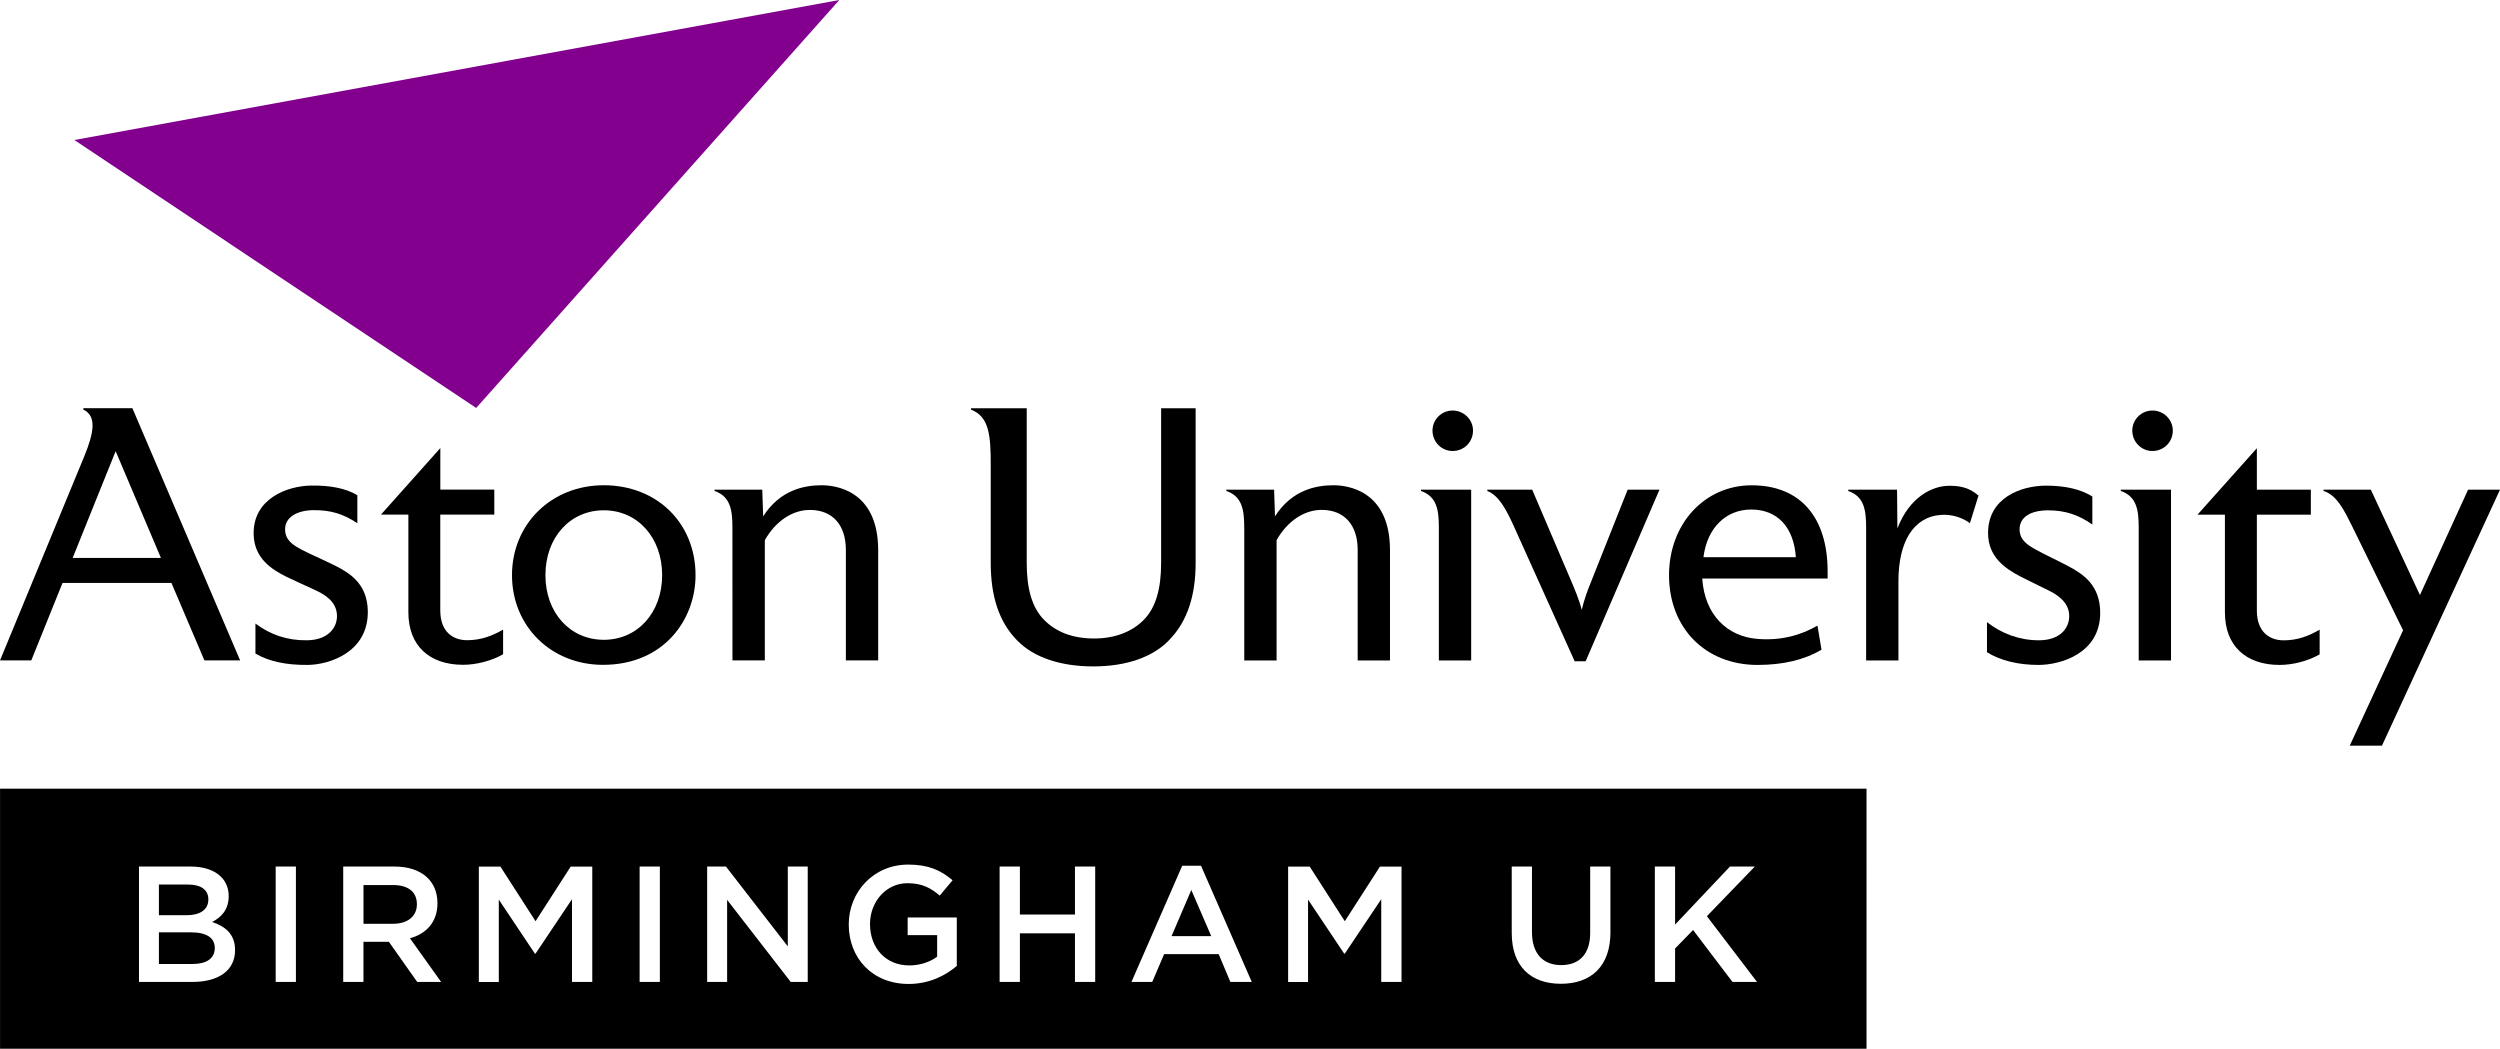
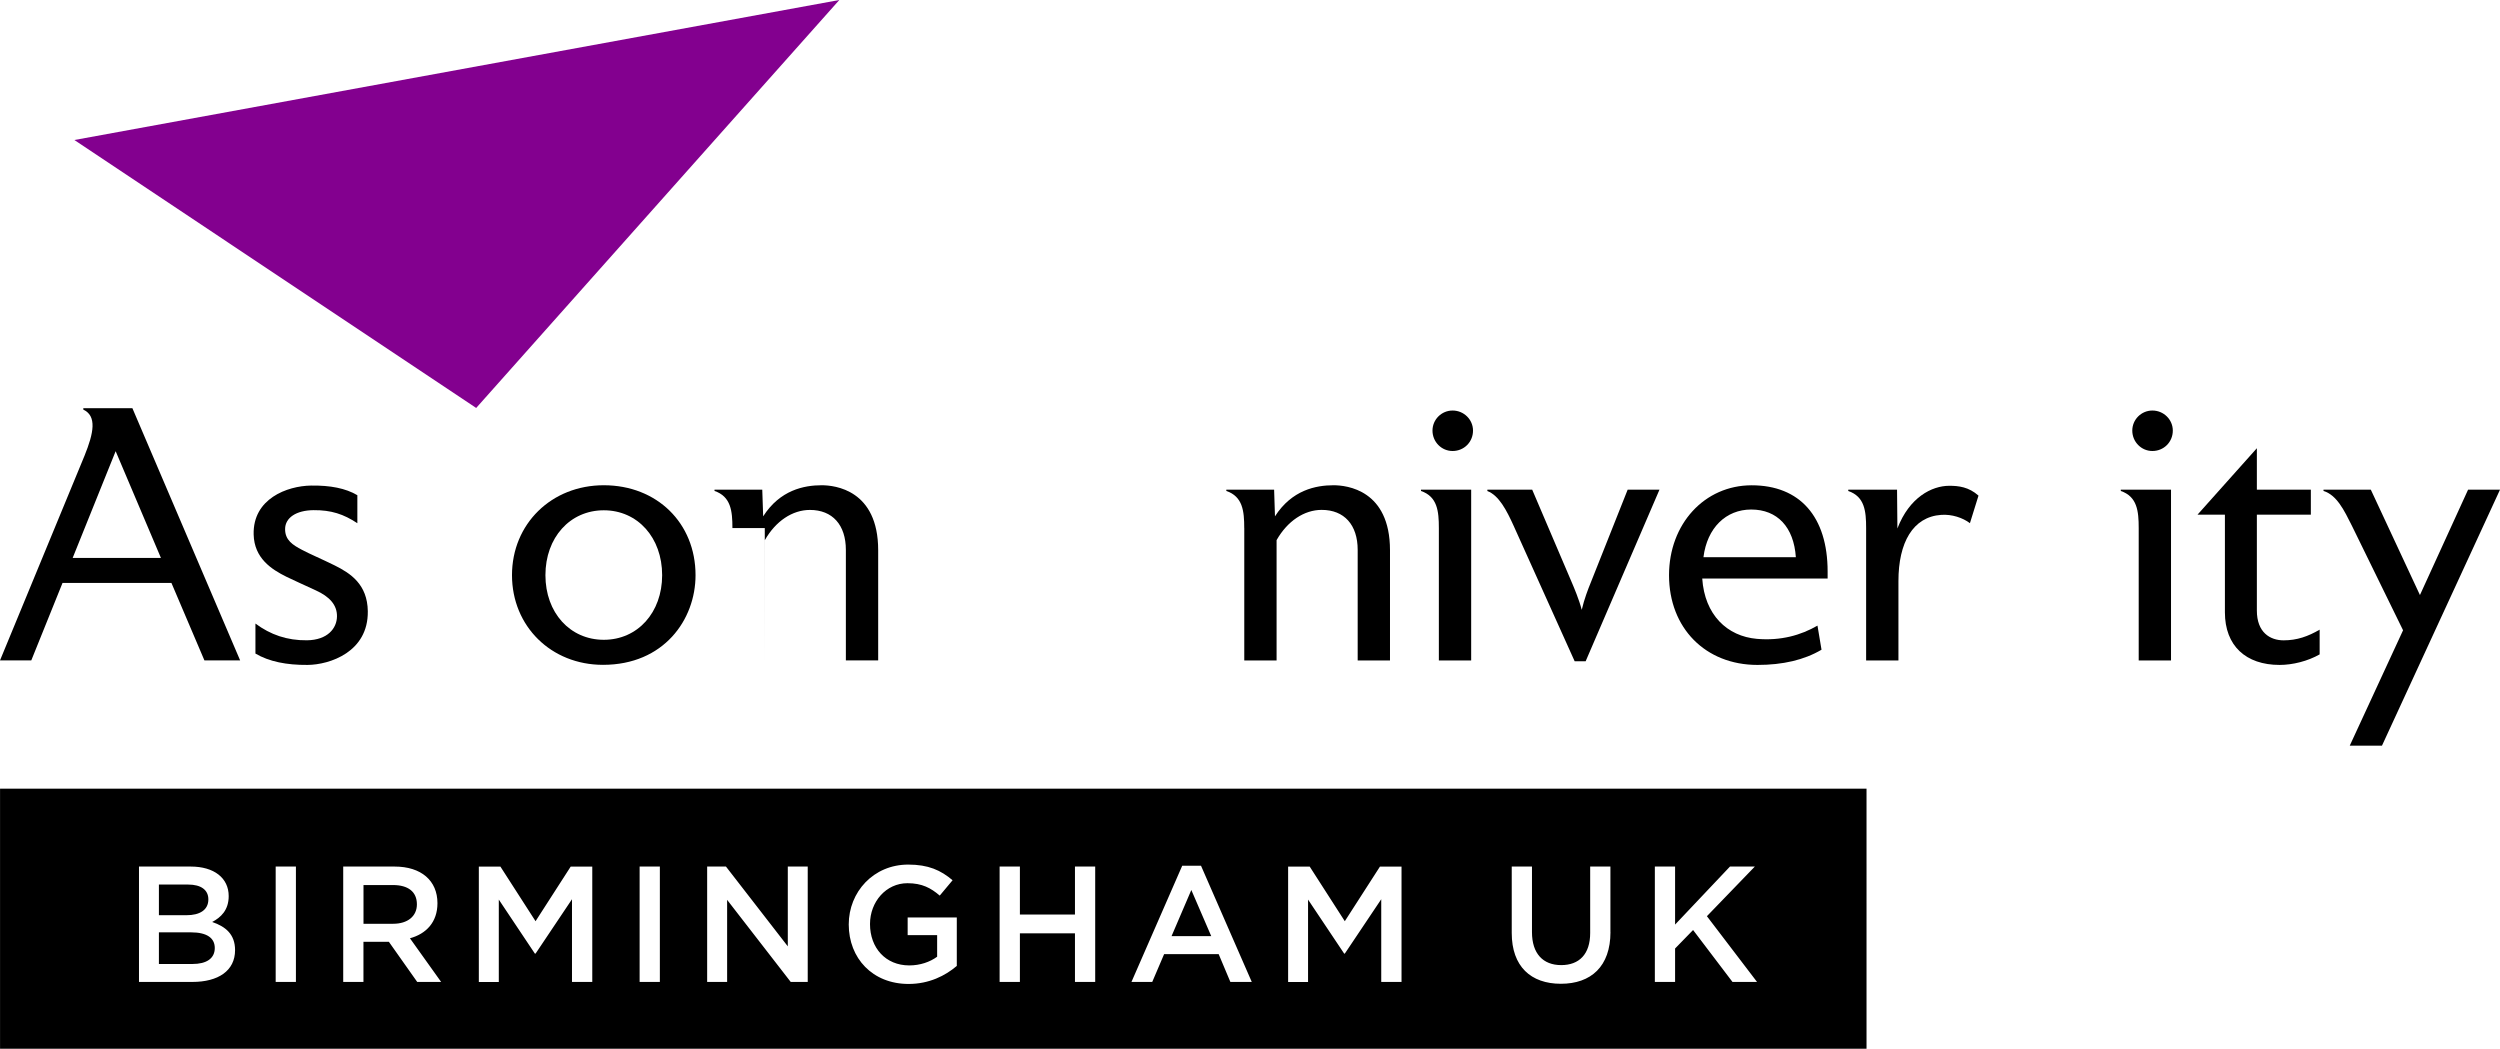
<svg xmlns="http://www.w3.org/2000/svg" preserveAspectRatio="none" viewBox="0 0 557.09 233.69" width="557.09" height="233.69">
  <g transform="translate(-153.59,-157.05)">
    <polygon points="259.7,247.96 340.62,157.05 170.16,188.25" style="fill:#83008f" />
    <g>
      <path d="m 662.46,299.74 c 3.01,0 5.45,-0.88 8.03,-2.38 v 5.51 c -2.64,1.51 -6.02,2.35 -8.92,2.35 -7.53,0 -12.19,-4.27 -12.19,-11.72 v -21.76 h -6.11 l 13.23,-14.81 v 9.24 h 12.03 v 5.57 H 656.5 v 21.35 c -0.01,4.89 2.95,6.65 5.96,6.65" />
-       <path d="m 420.02,248.01 v 34.44 c 0,7.3 -1.82,13.13 -6.02,17.35 v 0.01 c -3.63,3.7 -9.48,5.74 -16.77,5.74 -7.41,0 -13.31,-2.04 -16.93,-5.74 -4.15,-4.17 -5.94,-9.99 -5.94,-17.35 V 260.5 c 0,-6.35 -0.34,-10.64 -4.4,-12.17 v -0.31 h 12.42 v 34.44 c 0,5.67 1.12,9.97 3.93,12.78 2.66,2.67 6.38,4.09 11.08,4.09 4.59,0 8.38,-1.46 11.01,-4.09 2.81,-2.81 3.93,-7.11 3.93,-12.78 v -34.44 h 7.69 z" />
      <path d="m 430.85,274.72 c 0,-3.79 -0.33,-7.02 -3.99,-8.27 v -0.29 h 10.65 l 0.19,5.95 c 3.75,-5.86 9.11,-6.93 13.04,-6.93 2.96,0 12.59,1.04 12.59,14.48 v 24.56 h -7.2 v -24.64 c 0,-5.58 -3,-8.91 -8.02,-8.91 -3.9,0 -7.64,2.49 -10.05,6.74 v 26.81 h -7.2 v -29.5" />
      <path d="m 481.42,266.17 v 38.06 h -7.2 v -29.5 c 0,-3.79 -0.33,-7.02 -3.98,-8.27 v -0.29 z" />
      <path d="m 472.8,253 c 0,-2.46 2.01,-4.47 4.48,-4.47 2.51,0 4.55,2.01 4.55,4.47 0,2.55 -2,4.55 -4.55,4.55 -2.48,0 -4.48,-2.04 -4.48,-4.55" />
      <path d="m 637.37,266.17 v 38.06 h -7.2 v -29.5 c 0,-3.79 -0.33,-7.02 -3.99,-8.27 v -0.29 z" />
      <path d="m 628.74,253 c 0,-2.46 2.01,-4.47 4.48,-4.47 2.51,0 4.55,2.01 4.55,4.47 0,2.55 -2,4.55 -4.55,4.55 -2.47,0 -4.48,-2.04 -4.48,-4.55" />
      <path d="m 523.38,266.17 -16.45,38.23 h -2.45 l -13.59,-30.17 c -1.55,-3.42 -3.28,-6.79 -5.86,-7.76 v -0.3 h 9.99 l 8.84,20.71 c 0.46,1.07 1.59,3.72 2.2,6.06 0.54,-2.35 1.45,-4.72 2,-6.05 l 8.23,-20.72 z" />
      <path d="m 533.18,281.22 h 20.59 c -0.45,-6.71 -4.12,-10.63 -9.95,-10.63 -5.63,0 -9.83,4.09 -10.64,10.63 m -0.27,4.75 c 0.54,8.09 5.54,12.86 12.18,13.44 5.32,0.46 9.78,-0.8 13.5,-2.95 l 0.9,5.37 c -3.87,2.29 -8.66,3.39 -14.27,3.39 -11.61,0 -19.71,-8.23 -19.71,-19.99 0,-11.43 7.91,-20.04 18.41,-20.04 10.76,0 16.93,7.01 16.93,19.22 v 1.56 z" />
      <path d="m 586.16,271.78 c -6.3,0.44 -9.53,6.15 -9.53,14.76 v 17.69 h -7.2 v -29.51 c 0,-3.79 -0.33,-7.01 -3.98,-8.26 v -0.29 h 10.87 c 0.01,0.84 0.08,8.64 0.08,8.64 2.65,-6.93 7.66,-9.51 11.56,-9.51 2.07,0 4.33,0.25 6.51,2.19 -0.17,0.54 -1.59,5.12 -1.91,6.14 -1.6,-1.21 -4.02,-2.02 -6.4,-1.85" />
-       <path d="m 621.59,293.61 c 0,9.09 -8.87,11.61 -13.75,11.61 -4.48,0 -8.47,-0.96 -11.48,-2.83 v -6.71 c 3.27,2.58 7.3,4.05 11.54,4.05 4.74,0 6.67,-2.65 6.78,-5.14 0.12,-2.61 -1.59,-4.5 -4.53,-5.94 -2.55,-1.25 -5.13,-2.51 -6.46,-3.2 -3.33,-1.75 -7.09,-4.33 -7.09,-9.62 0,-7.87 7.36,-10.56 12.93,-10.56 4.27,0 7.74,0.8 10.31,2.42 v 6.24 c -3.01,-2.11 -5.99,-3.16 -9.86,-3.16 -3.9,0 -6.26,1.52 -6.35,4.04 -0.08,2.49 1.64,3.61 3.62,4.72 1.88,1.06 4.22,2.09 7.19,3.66 3.51,1.84 7.15,4.37 7.15,10.42" />
      <path d="m 710.68,266.17 -26.3,57.04 h -7.18 l 11.88,-25.71 -11.4,-23.29 c -1.72,-3.44 -3.36,-6.84 -6.33,-7.76 v -0.29 h 10.54 l 10.95,23.49 10.73,-23.49 h 7.11 z" />
-       <path d="m 257.67,299.71 c 3.01,0 5.45,-0.88 8.03,-2.36 v 5.49 c -2.64,1.51 -6.02,2.35 -8.92,2.35 -7.53,0 -12.19,-4.27 -12.19,-11.71 v -21.76 h -6.11 l 13.23,-14.82 v 9.25 h 12.03 v 5.57 H 251.7 v 21.35 c 0,4.9 2.95,6.64 5.97,6.64" />
      <path d="m 275.13,285.22 c 0,8.35 5.47,14.4 13.01,14.4 7.53,0 13,-6.06 13,-14.4 0,-8.38 -5.47,-14.46 -13,-14.46 -7.54,0 -13.01,6.08 -13.01,14.46 m -7.45,0 c 0,-11.42 8.79,-20.04 20.45,-20.04 11.85,0 20.45,8.43 20.45,20.04 0,9.92 -7.08,19.98 -20.62,19.98 -11.56,0 -20.28,-8.6 -20.28,-19.98" />
      <path d="m 169.78,281.38 9.58,-23.79 10.09,23.79 z m 29.36,22.83 h 7.96 l -24.01,-56.2 h -10.94 v 0.31 c 3.07,1.45 2.33,5.2 0.27,10.29 l -18.83,45.6 h 6.97 l 6.96,-17.26 h 24.27 z" />
-       <path d="m 316.8,274.72 c 0,-3.79 -0.33,-7.02 -3.99,-8.27 v -0.29 h 10.64 l 0.2,5.95 c 3.74,-5.86 9.11,-6.93 13.03,-6.93 2.96,0 12.6,1.04 12.6,14.48 v 24.55 h -7.2 v -24.62 c 0,-5.58 -2.99,-8.91 -8.01,-8.91 -3.9,0 -7.64,2.49 -10.05,6.74 v 26.79 h -7.21 l -0.01,-29.49" />
+       <path d="m 316.8,274.72 c 0,-3.79 -0.33,-7.02 -3.99,-8.27 v -0.29 h 10.64 l 0.2,5.95 c 3.74,-5.86 9.11,-6.93 13.03,-6.93 2.96,0 12.6,1.04 12.6,14.48 v 24.55 h -7.2 v -24.62 c 0,-5.58 -2.99,-8.91 -8.01,-8.91 -3.9,0 -7.64,2.49 -10.05,6.74 v 26.79 l -0.01,-29.49" />
      <path d="m 235.55,293.27 c 0.12,9.08 -8.51,11.91 -13.42,11.95 -4.68,0.04 -8.57,-0.74 -11.62,-2.53 V 296 c 3.33,2.48 7.04,3.78 11.48,3.73 4.62,-0.06 6.64,-2.68 6.69,-5.29 0.05,-2.62 -1.71,-4.46 -4.69,-5.82 -2.58,-1.18 -5.19,-2.38 -6.54,-3.03 -3.38,-1.67 -7.21,-4.15 -7.34,-9.44 -0.2,-7.96 7.46,-10.82 12.79,-10.9 4.27,-0.06 7.71,0.6 10.32,2.15 v 6.24 c -3.07,-2.03 -5.82,-2.94 -9.77,-2.91 -3.86,0.04 -6.32,1.69 -6.33,4.21 -0.02,2.48 1.73,3.56 3.74,4.62 1.9,1.01 4.26,1.98 7.28,3.47 3.55,1.76 7.33,4.22 7.41,10.24" />
      <path d="m 200.02,357.46 c 0,-2.09 -1.61,-3.3 -4.51,-3.3 H 189 v 6.83 h 6.17 c 2.9,0 4.85,-1.14 4.85,-3.53 m 1.43,10.84 c 0,-2.21 -1.73,-3.49 -5.29,-3.49 H 189 v 7.05 h 7.49 c 3.09,0 4.96,-1.21 4.96,-3.56 m 39.75,-5.4 c 3.23,0 5.29,-1.68 5.29,-4.33 0,-2.83 -1.98,-4.3 -5.33,-4.3 h -6.57 v 8.63 z m 173.45,2.76 h 8.85 l -4.44,-10.29 z m 119.3,-4.45 11.17,14.65 h -5.47 l -8.78,-11.57 -4.01,4.12 v 7.45 h -4.51 v -25.71 h 4.51 v 12.93 l 12.23,-12.93 h 5.54 z m -21.49,3.53 c 0,7.67 -4.33,11.53 -11.05,11.53 -6.69,0 -10.95,-3.86 -10.95,-11.31 v -14.81 h 4.51 v 14.62 c 0,4.77 2.46,7.34 6.51,7.34 4,0 6.46,-2.42 6.46,-7.16 v -14.81 h 4.51 v 14.6 z m -46.57,11.12 h -4.51 v -18.43 l -8.12,12.12 h -0.14 l -8.05,-12.04 v 18.36 h -4.44 v -25.71 h 4.81 l 7.82,12.17 7.83,-12.17 h 4.81 v 25.7 z m -33.36,0 h -4.77 l -2.61,-6.2 H 413 l -2.65,6.2 h -4.63 l 11.31,-25.89 h 4.19 z m -34.89,0 h -4.51 v -10.83 h -12.27 v 10.83 h -4.52 v -25.71 h 4.52 v 10.69 h 12.27 v -10.69 h 4.51 z m -30.85,-3.56 c -2.54,2.17 -6.17,4.01 -10.73,4.01 -8.04,0 -13.34,-5.73 -13.34,-13.26 0,-7.24 5.51,-13.34 13.26,-13.34 4.48,0 7.24,1.25 9.88,3.49 l -2.86,3.42 c -1.98,-1.69 -3.93,-2.76 -7.2,-2.76 -4.74,0 -8.34,4.11 -8.34,9.1 0,5.33 3.49,9.22 8.75,9.22 2.42,0 4.62,-0.77 6.21,-1.94 v -4.81 h -6.57 v -3.93 h 10.95 v 10.8 z m -33.22,3.56 h -3.78 l -14.17,-18.29 v 18.29 h -4.45 v -25.71 h 4.19 l 13.78,17.78 v -17.78 h 4.44 v 25.71 z m -32.94,0 h -4.51 v -25.71 h 4.51 z m -15.06,0 h -4.52 v -18.43 l -8.12,12.12 h -0.15 l -8.04,-12.04 v 18.36 h -4.45 v -25.71 h 4.81 l 7.83,12.17 7.83,-12.17 h 4.81 z m -40.63,-9.73 6.95,9.73 h -5.33 l -6.32,-8.95 h -5.66 v 8.95 h -4.51 v -25.71 h 11.46 c 5.91,0 9.54,3.13 9.54,8.16 0,4.25 -2.53,6.84 -6.13,7.82 m -25.41,9.73 h -4.51 v -25.71 h 4.51 z m -13.56,-7.09 c 0,4.63 -3.78,7.09 -9.51,7.09 h -11.9 v -25.71 h 11.54 c 5.18,0 8.45,2.54 8.45,6.58 0,3.15 -1.77,4.77 -3.68,5.77 3.01,1.03 5.1,2.75 5.1,6.27 M 569.52,332.8 H 153.6 v 57.94 h 415.92 z" />
    </g>
  </g>
</svg>